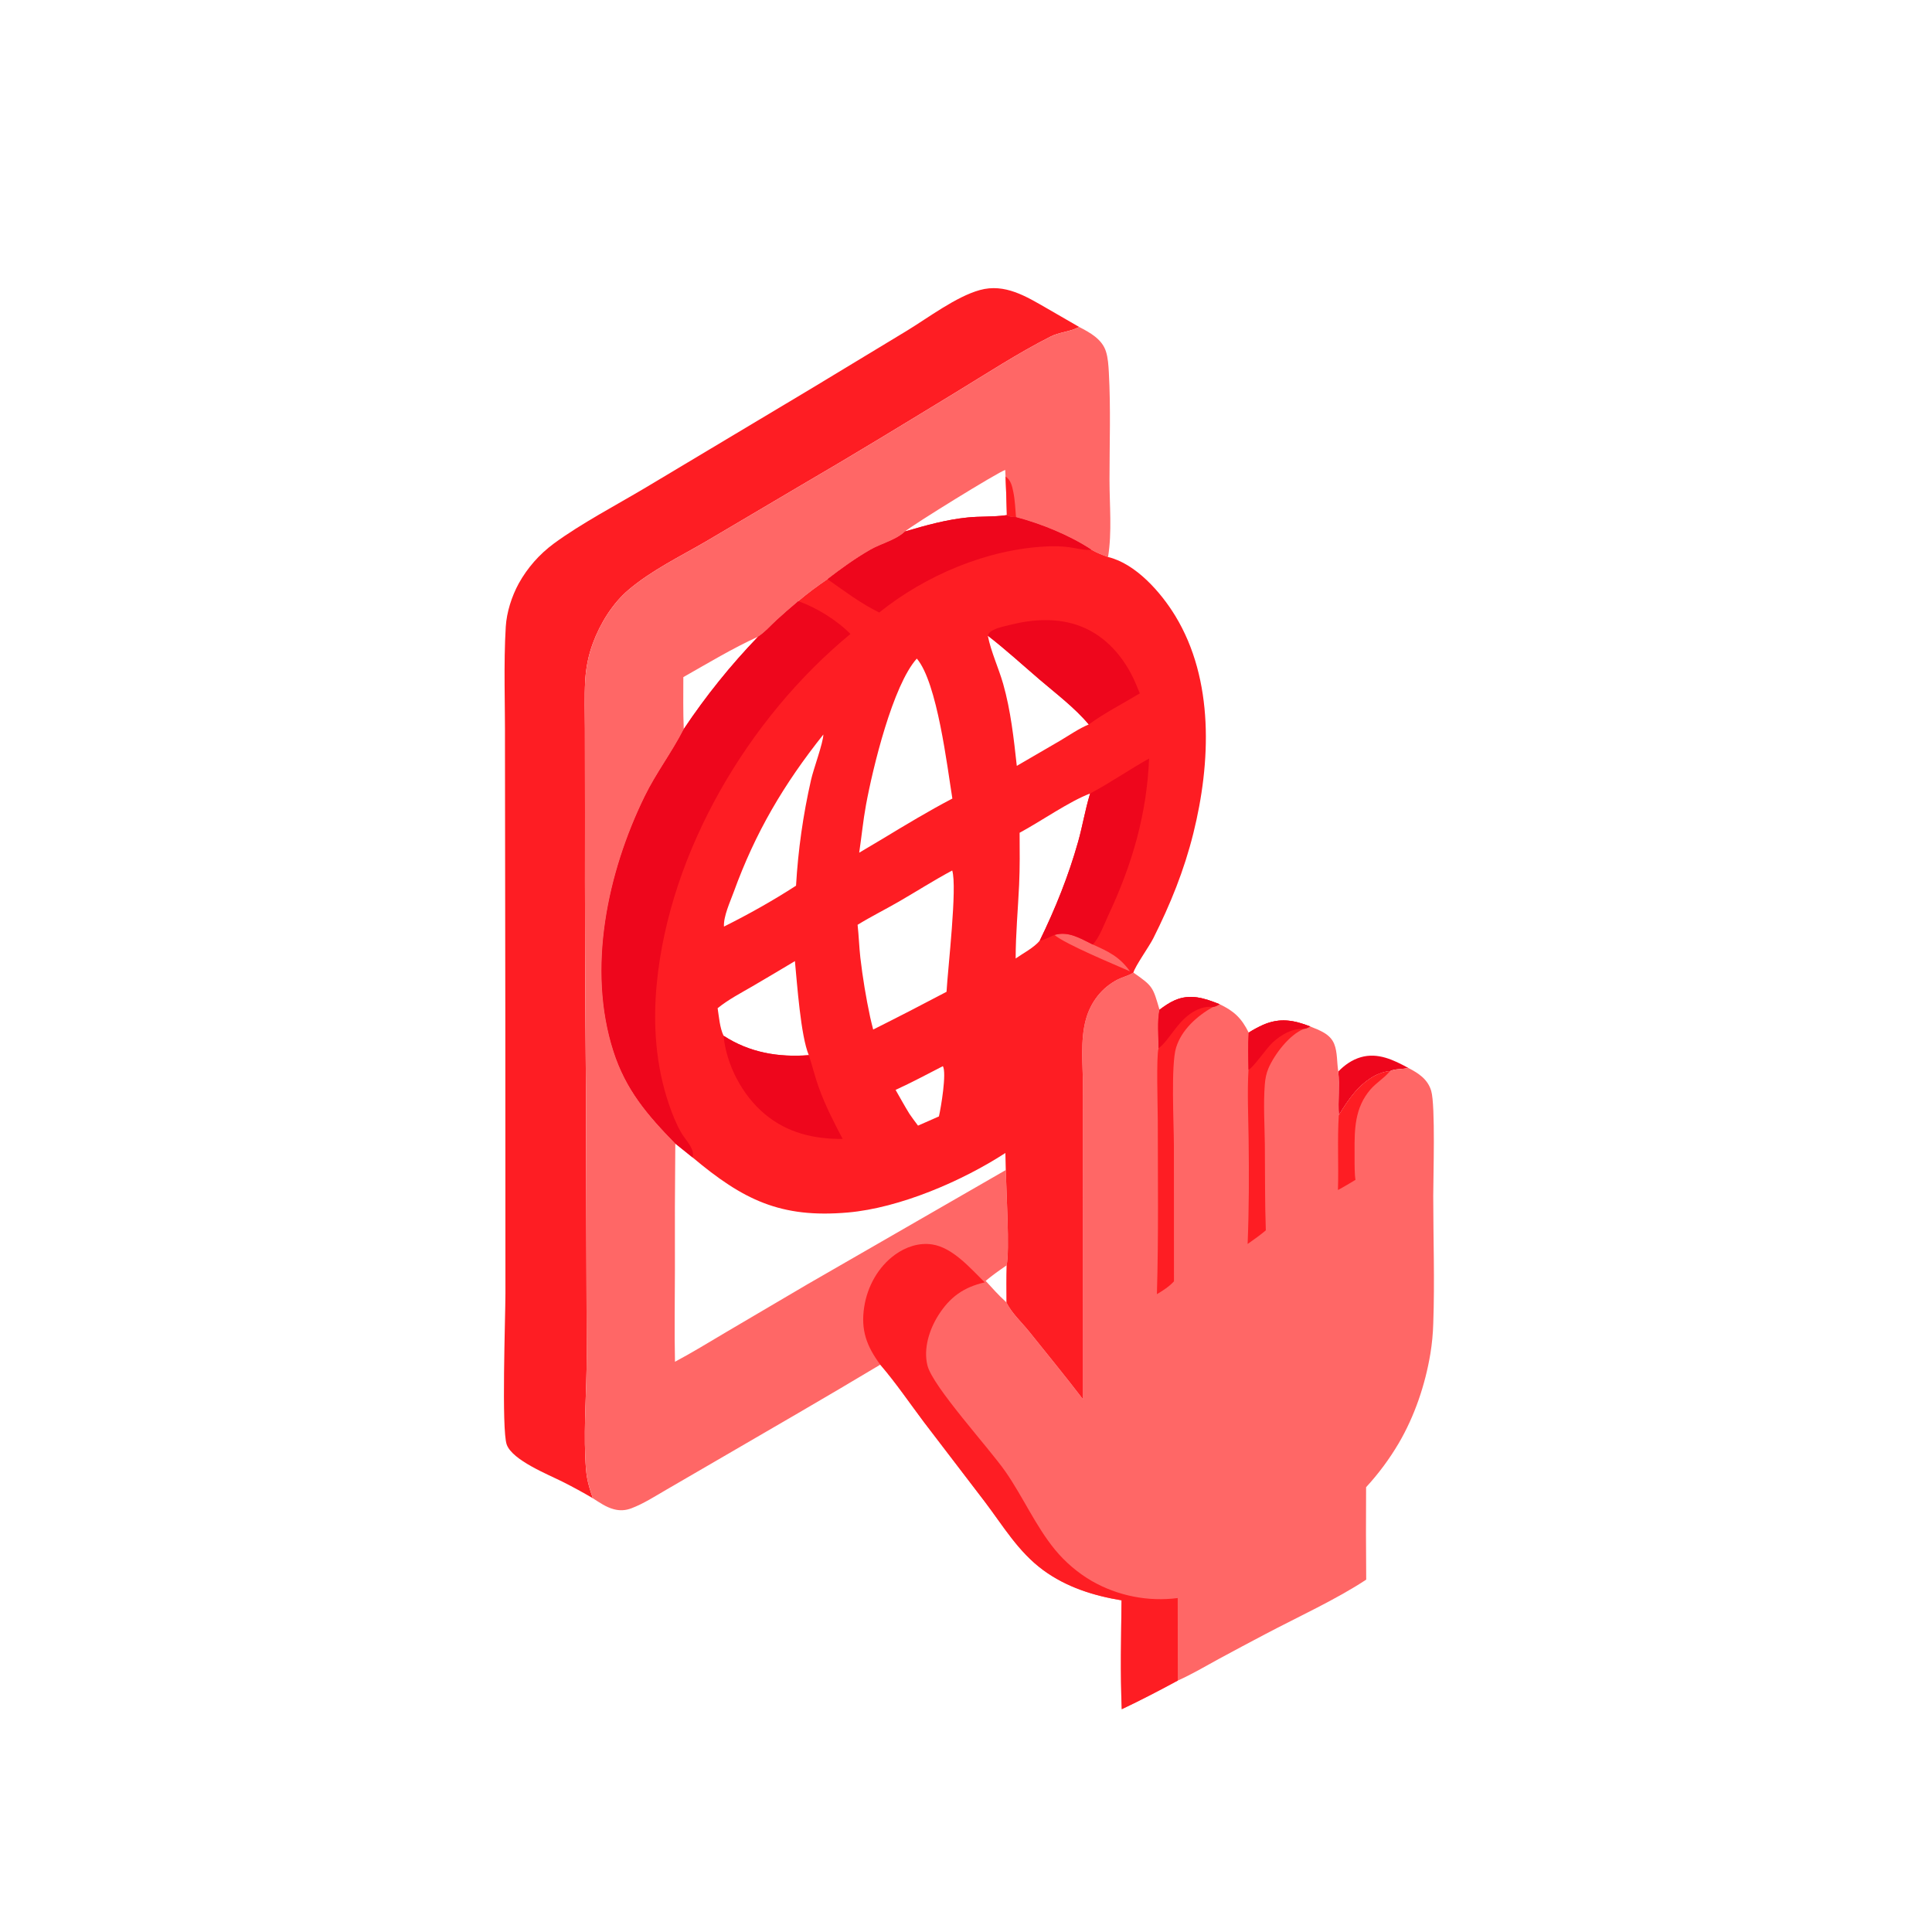
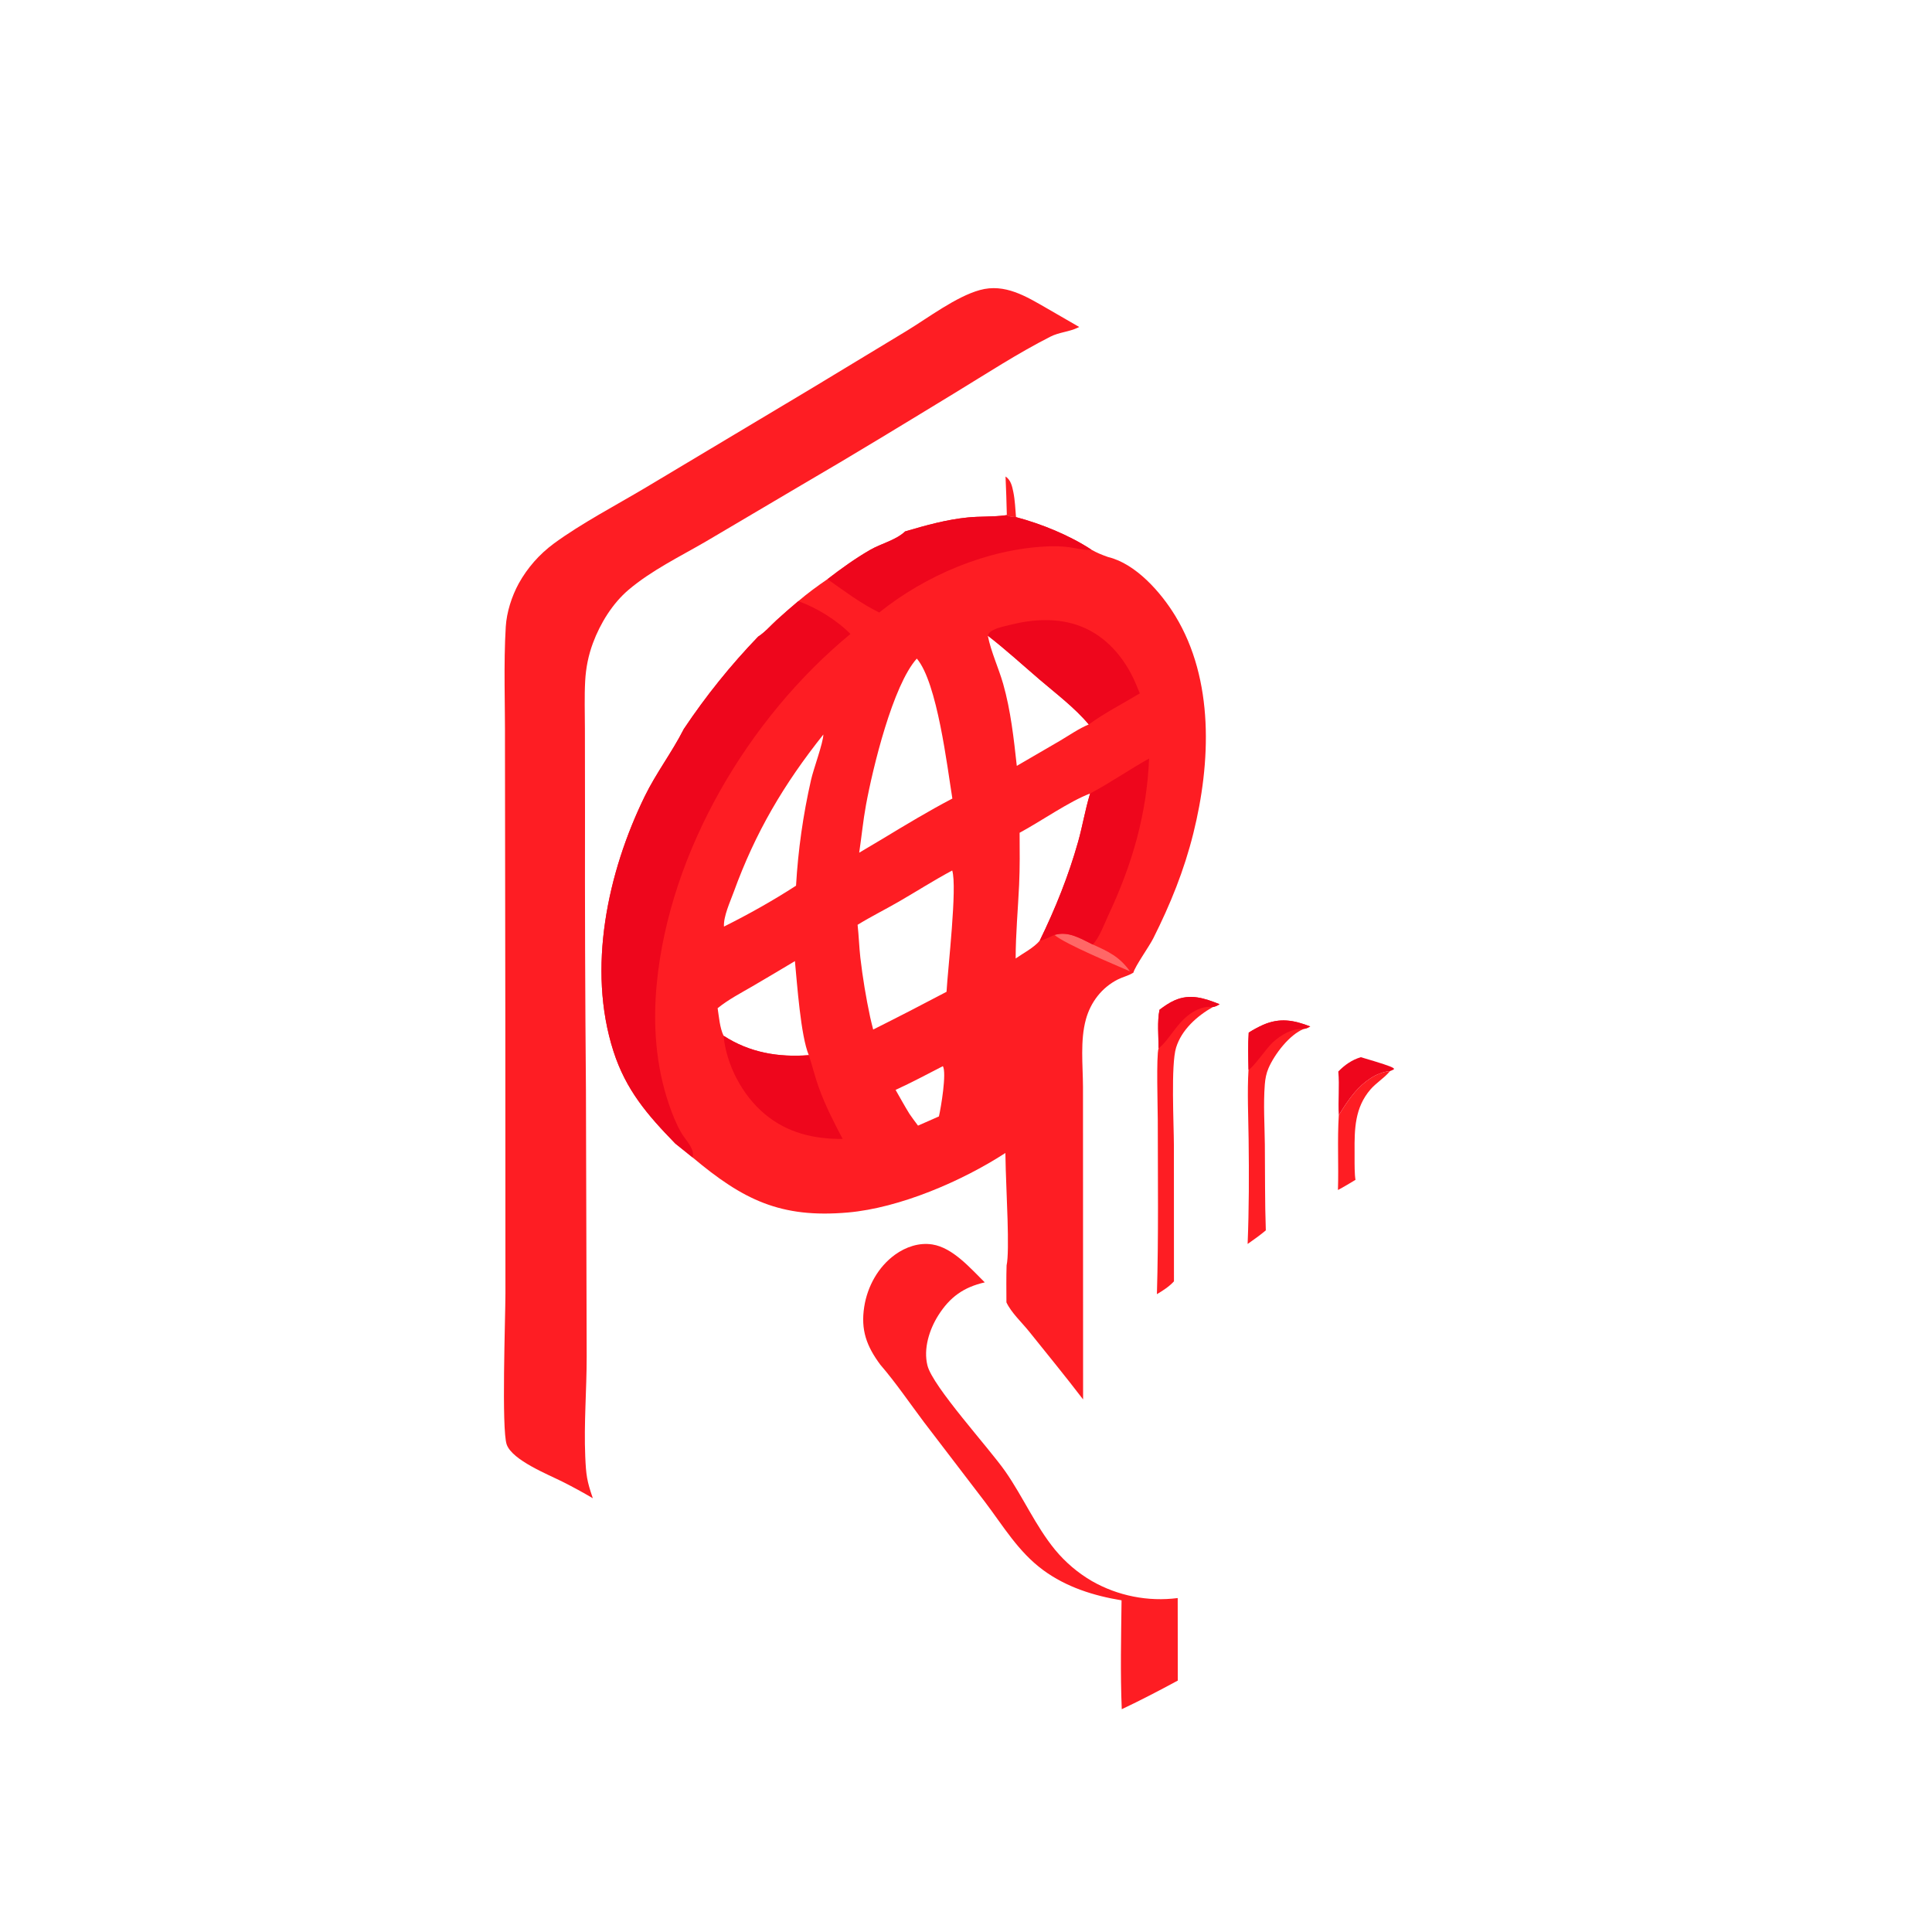
<svg xmlns="http://www.w3.org/2000/svg" width="100" height="100">
-   <path fill="#EE061C" transform="scale(0.098 0.098)" d="M706.837 565.93C710.159 562.496 714.124 559.705 718.758 558.369C727.743 555.78 736.078 559.823 743.778 564.029C740.764 564.845 736.833 564.396 734.135 565.724C726.896 566.279 720.126 571.536 715.553 576.867C712.352 580.599 709.651 584.811 707.104 589.008C706.639 581.348 707.526 573.574 706.837 565.93Z" />
+   <path fill="#EE061C" transform="scale(0.098 0.098)" d="M706.837 565.93C710.159 562.496 714.124 559.705 718.758 558.369C740.764 564.845 736.833 564.396 734.135 565.724C726.896 566.279 720.126 571.536 715.553 576.867C712.352 580.599 709.651 584.811 707.104 589.008C706.639 581.348 707.526 573.574 706.837 565.93Z" />
  <path fill="#FE1D23" transform="scale(0.098 0.098)" d="M313.11 791.317Q305.33 786.735 297.266 782.675C289.683 778.839 270.622 771.286 267.634 762.972C264.797 755.075 266.932 696.026 266.952 683.174L266.896 540.783L266.706 392.576C266.821 372.641 265.927 350.64 267.126 331.029C267.6 323.285 270.287 314.95 273.985 308.153Q274.843 306.607 275.782 305.11Q276.722 303.612 277.74 302.168Q278.759 300.723 279.853 299.335Q280.948 297.947 282.116 296.619Q283.283 295.292 284.52 294.029Q285.757 292.767 287.061 291.572Q288.364 290.378 289.729 289.255Q291.094 288.132 292.518 287.084C306.957 276.471 325.523 266.759 341.104 257.471L428.691 205.099L479.003 174.665C490.249 167.818 504.984 156.652 517.533 153.186C530.727 149.542 542 156.56 552.983 162.875L569.99 172.697C569.708 172.837 569.427 172.981 569.142 173.117C564.647 175.267 559.338 175.493 554.819 177.792C537.484 186.609 521.335 197.161 504.751 207.26C477.752 223.701 450.697 240.257 423.375 256.144L372.713 286.06C359.025 294.014 344.178 301.206 332.025 311.479C323.523 318.665 317.015 329.276 313.172 339.635C310.756 346.148 309.443 352.744 309.067 359.679C308.616 367.998 308.916 376.466 308.923 384.799L308.976 429.334Q308.84 502.622 309.474 575.91L309.861 716.414C309.881 734.042 308.347 751.703 309.109 769.317C309.528 778.983 309.937 782.121 313.11 791.317Z" />
-   <path fill="#FF6766" transform="scale(0.098 0.098)" d="M569.99 172.697C575.641 175.629 582.024 179.082 584.102 185.575C585.227 189.091 585.45 193.065 585.652 196.723C586.692 215.565 585.987 234.643 585.996 253.521C586.003 266.68 587.38 281.202 585.227 294.188C599.937 297.726 613.221 312.929 620.748 325.296C641.318 359.096 639.536 402.9 630.288 440.078C625.387 459.782 618.173 477.558 609.084 495.657C606.979 499.848 599.444 510.407 598.626 513.689C608.967 520.89 608.898 521.276 612.412 533.32C614.901 531.459 617.463 529.641 620.317 528.375C628.731 524.643 636.168 527.242 644.158 530.384C651.847 534.052 655.724 537.75 659.526 545.385Q663.127 543.087 667.021 541.332C675.893 537.414 683.371 538.766 692.021 542.143C696.926 544.163 702.499 546.009 704.669 551.355C706.461 555.77 706.038 561.259 706.837 565.93C707.526 573.574 706.639 581.348 707.104 589.008C709.651 584.811 712.352 580.599 715.553 576.867C720.126 571.536 726.896 566.279 734.135 565.724C736.833 564.396 740.764 564.845 743.778 564.029C749.164 566.796 754.105 569.989 755.916 576.185C758.189 583.961 756.98 621.566 756.983 631.704C756.987 654.072 757.798 676.637 756.993 698.983Q756.773 707.007 755.479 714.928C752.772 731.297 747.14 747.961 738.741 762.279Q735.06 768.521 730.742 774.34Q726.424 780.159 721.517 785.491Q721.368 809.893 721.58 834.294C706.325 844.455 685.138 854.187 668.551 862.945Q655.988 869.544 643.513 876.309C636.432 880.195 629.446 884.313 622.065 887.614C612.363 892.867 602.448 898.027 592.473 902.74C591.665 883.589 592.141 864.393 592.363 845.231C577.584 842.805 563.181 838.24 550.982 829.279C537.795 819.592 529.844 805.941 520.155 793.171L487.994 751.104C480.413 741.006 473.166 730.325 464.93 720.756C435.983 738.115 406.657 754.986 377.484 771.969L351.938 786.807C346.006 790.24 339.925 794.18 333.5 796.619C330.387 797.801 327.395 797.974 324.164 797.11C320.1 796.023 316.603 793.564 313.11 791.317C309.937 782.121 309.528 778.983 309.109 769.317C308.347 751.703 309.881 734.042 309.861 716.414L309.474 575.91Q308.84 502.623 308.976 429.334L308.923 384.799C308.916 376.466 308.616 367.998 309.067 359.679C309.443 352.744 310.756 346.148 313.172 339.635C317.015 329.276 323.523 318.665 332.025 311.479C344.178 301.206 359.025 294.014 372.713 286.06L423.375 256.144C450.697 240.257 477.752 223.701 504.751 207.26C521.335 197.161 537.484 186.609 554.819 177.792C559.338 175.493 564.647 175.267 569.142 173.117C569.427 172.981 569.708 172.837 569.99 172.697ZM531.771 272.053L530.928 272.174C524.497 273.048 517.732 272.648 511.219 273.293C499.863 274.416 488.943 277.474 478.04 280.685C473.363 285.225 465.363 287.106 459.679 290.373C451.727 294.942 444.294 300.318 437.032 305.901C431.677 309.553 426.544 313.332 421.6 317.534Q415.718 322.477 410.038 327.649C406.996 330.455 403.885 334.042 400.404 336.259Q389.522 347.569 379.684 359.799Q369.846 372.029 361.131 385.082L360.943 385.458C354.8 397.473 346.531 408.319 340.558 420.527C320.89 460.728 309.998 511.603 323.99 555.191C330.578 575.715 341.972 588.891 356.673 603.986L365.798 611.313C392.412 633.663 412.195 643.515 447.847 640.393C475.176 637.999 508.076 623.845 531.004 608.969L531.21 617.97C531.426 627.943 533.373 661.016 531.64 668.322C531.437 674.83 531.534 681.348 531.558 687.858C534.044 693.232 539.76 698.544 543.506 703.212C553.071 715.13 562.77 726.988 572.05 739.128L572.004 606.305L571.991 573.961C571.931 562.446 570.459 549.581 573.523 538.405C576.026 529.277 581.934 521.611 590.356 517.329C592.943 516.014 595.768 515.416 598.265 513.914C598.387 513.841 598.506 513.764 598.626 513.689C599.444 510.407 606.979 499.848 609.084 495.657C618.173 477.558 625.387 459.782 630.288 440.078C639.536 402.9 641.318 359.096 620.748 325.296C613.221 312.929 599.937 297.726 585.227 294.188C582.174 293.146 579.339 291.971 576.529 290.385C564.972 282.742 549.901 276.64 536.621 273.128C535.083 272.988 532.996 273.063 531.771 272.053ZM356.673 603.986Q356.339 637.343 356.463 670.701C356.457 686.855 356.133 703.077 356.499 719.22C365.638 714.377 374.48 708.898 383.39 703.649L426.287 678.406L531.21 617.97L531.004 608.969C508.076 623.845 475.176 637.999 447.847 640.393C412.195 643.515 392.412 633.663 365.798 611.313L356.673 603.986ZM478.04 280.685C488.943 277.474 499.863 274.416 511.219 273.293C517.732 272.648 524.497 273.048 530.928 272.174L531.771 272.053Q531.548 261.852 531.083 251.659L530.924 248.213C527.425 249.15 481.422 277.594 478.04 280.685ZM400.404 336.259C386.738 342.501 373.965 350.237 360.91 357.631C360.906 366.774 360.753 375.946 361.131 385.082Q369.846 372.029 379.684 359.799Q389.522 347.569 400.404 336.259ZM531.64 668.322C527.827 670.932 524.132 673.541 520.588 676.517C523.988 680.228 527.315 683.997 531.044 687.383L531.558 687.858C531.534 681.348 531.437 674.83 531.64 668.322Z" />
  <path fill="#FE1D23" transform="scale(0.098 0.098)" d="M531.083 251.659C533.877 253.503 534.581 256.811 535.214 259.932C536.081 264.21 536.25 268.777 536.621 273.128C535.083 272.988 532.996 273.063 531.771 272.053Q531.548 261.852 531.083 251.659Z" />
  <path fill="#FE1D23" transform="scale(0.098 0.098)" d="M707.104 589.008C709.651 584.811 712.352 580.599 715.553 576.867C720.126 571.536 726.896 566.279 734.135 565.724C734.044 565.835 733.954 565.948 733.861 566.057C730.887 569.557 726.803 571.941 723.803 575.434C715.603 584.981 715.353 596.141 715.438 608.085C715.468 612.255 715.351 616.52 715.626 620.674C715.681 621.502 715.794 622.331 715.914 623.152C712.85 624.946 709.802 626.889 706.647 628.513C707.083 615.311 706.267 602.226 707.104 589.008Z" />
  <path fill="#FE1D23" transform="scale(0.098 0.098)" d="M659.526 545.385Q663.127 543.087 667.021 541.332C675.893 537.414 683.371 538.766 692.021 542.143C690.831 542.754 689.982 543.293 688.626 543.413C680.99 546.529 673.209 556.72 669.971 564.179C668.775 566.934 668.254 569.806 668.021 572.784C667.207 583.204 667.935 594.154 668.043 604.627C668.198 619.691 668.02 634.778 668.555 649.832C665.486 652.423 662.225 654.709 658.945 657.02C659.696 638.534 659.711 620.263 659.47 601.769C659.317 590.098 658.704 576.457 659.413 564.966C659.278 558.492 659.083 551.842 659.526 545.385Z" />
  <path fill="#EE061C" transform="scale(0.098 0.098)" d="M659.526 545.385Q663.127 543.087 667.021 541.332C675.893 537.414 683.371 538.766 692.021 542.143C690.831 542.754 689.982 543.293 688.626 543.413C682.377 543.102 676.646 546.51 672.161 550.597C668.991 553.486 661.828 564.065 659.413 564.966C659.278 558.492 659.083 551.842 659.526 545.385Z" />
  <path fill="#FE1D23" transform="scale(0.098 0.098)" d="M612.412 533.32C614.901 531.459 617.463 529.641 620.317 528.375C628.731 524.643 636.168 527.242 644.158 530.384C642.884 531.167 642.048 531.606 640.549 531.895C632.212 536.634 624.077 543.847 621.159 553.325C618.376 562.363 619.98 593.656 620.008 604.999L620.04 676.764C617.516 679.528 614.235 681.625 611.034 683.531C611.926 652.895 611.511 622.191 611.491 591.544C611.486 585.299 610.642 557.479 611.905 553.665C611.923 547.286 611.128 539.512 612.412 533.32Z" />
  <path fill="#EE061C" transform="scale(0.098 0.098)" d="M612.412 533.32C614.901 531.459 617.463 529.641 620.317 528.375C628.731 524.643 636.168 527.242 644.158 530.384C642.884 531.167 642.048 531.606 640.549 531.895C636.509 531.174 631.942 533.137 628.675 535.425C621.085 540.741 617.441 549.522 611.905 553.665C611.923 547.286 611.128 539.512 612.412 533.32Z" />
  <path fill="#FE1D23" transform="scale(0.098 0.098)" d="M464.93 720.756C457.696 710.986 454.54 702.489 456.449 690.208C458.119 679.462 463.826 669.088 472.717 662.676C478.379 658.592 485.388 656.175 492.412 657.273C503.298 658.976 512.603 669.949 520.118 677.301C508.959 679.843 501.694 685.041 495.562 694.739C490.829 702.226 487.62 712.359 489.844 721.201C492.657 732.389 522.346 764.743 531.057 777.276C540.33 790.619 546.859 805.823 557.18 818.457Q559.227 820.943 561.486 823.238Q563.744 825.533 566.196 827.62Q568.648 829.707 571.275 831.57Q573.902 833.432 576.683 835.056Q577.96 835.784 579.265 836.459Q580.57 837.135 581.902 837.758Q583.233 838.38 584.589 838.949Q585.944 839.517 587.321 840.03Q588.698 840.544 590.095 841.001Q591.492 841.458 592.906 841.859Q594.32 842.26 595.749 842.603Q597.178 842.947 598.62 843.232Q600.062 843.518 601.514 843.745Q602.966 843.972 604.426 844.141Q605.886 844.309 607.352 844.419Q608.818 844.528 610.287 844.578Q611.756 844.629 613.225 844.62Q614.695 844.611 616.163 844.543Q617.632 844.475 619.096 844.347Q620.56 844.22 622.018 844.034L622.065 887.614C612.363 892.867 602.448 898.027 592.473 902.74C591.665 883.589 592.141 864.393 592.363 845.231C577.584 842.805 563.181 838.24 550.982 829.279C537.795 819.592 529.844 805.941 520.155 793.171L487.994 751.104C480.413 741.006 473.166 730.325 464.93 720.756Z" />
  <path fill="#FE1D23" transform="scale(0.098 0.098)" d="M531.771 272.053C532.996 273.063 535.083 272.988 536.621 273.128C549.901 276.64 564.972 282.742 576.529 290.385C579.339 291.971 582.174 293.146 585.227 294.188C599.937 297.726 613.221 312.929 620.748 325.296C641.318 359.096 639.536 402.9 630.288 440.078C625.387 459.782 618.173 477.558 609.084 495.657C606.979 499.848 599.444 510.407 598.626 513.689C598.506 513.764 598.387 513.841 598.265 513.914C595.768 515.416 592.943 516.014 590.356 517.329C581.934 521.611 576.026 529.277 573.523 538.405C570.459 549.581 571.931 562.446 571.991 573.961L572.004 606.305L572.05 739.128C562.77 726.988 553.071 715.13 543.506 703.212C539.76 698.544 534.044 693.232 531.558 687.858C531.534 681.348 531.437 674.83 531.64 668.322C533.373 661.016 531.426 627.943 531.21 617.97L531.004 608.969C508.076 623.845 475.176 637.999 447.847 640.393C412.195 643.515 392.412 633.663 365.798 611.313L356.673 603.986C341.972 588.891 330.578 575.715 323.99 555.191C309.998 511.603 320.89 460.728 340.558 420.527C346.531 408.319 354.8 397.473 360.943 385.458L361.131 385.082Q369.846 372.029 379.684 359.799Q389.522 347.569 400.404 336.259C403.885 334.042 406.996 330.455 410.038 327.649Q415.718 322.477 421.6 317.534C426.544 313.332 431.677 309.553 437.032 305.901C444.294 300.318 451.727 294.942 459.679 290.373C465.363 287.106 473.363 285.225 478.04 280.685C488.943 277.474 499.863 274.416 511.219 273.293C517.732 272.648 524.497 273.048 530.928 272.174L531.771 272.053ZM502.923 459.761C493.379 464.855 484.216 470.724 474.848 476.14C467.612 480.324 460.066 484.071 452.95 488.441C453.587 494.206 453.763 499.999 454.399 505.768Q456.254 521.63 459.59 537.247C460.113 539.418 460.588 541.613 461.181 543.765Q480.663 534.014 499.922 523.829C500.627 511.442 505.663 468.393 502.923 459.761ZM484.223 347.838C471.523 361.988 460.974 405.603 457.379 425.164C455.842 433.523 455.051 441.967 453.794 450.363L466.15 443.025C478.302 435.67 490.414 428.359 503.002 421.764C500.309 405.201 495.047 360.472 484.223 347.838ZM434.861 387.944C413.962 414.208 398.948 439.638 387.485 471.233C385.629 476.35 382.081 483.891 382.363 489.391C395.356 482.903 408.239 475.676 420.435 467.787Q421.248 453.691 423.23 439.712Q425.211 425.732 428.348 411.966C429.585 406.324 434.809 392.328 434.861 387.944ZM575.765 419.1C564.89 423.172 549.45 433.988 538.52 439.836C538.583 449.007 538.682 458.183 538.258 467.348C537.659 480.276 536.443 493.304 536.431 506.239C540.454 503.406 546.011 500.592 549.136 496.844C557.414 479.837 564.291 462.768 569.429 444.55C571.755 436.303 573.133 427.746 575.621 419.564L575.765 419.1ZM379.026 532.498C379.757 537.113 380.141 542.774 382.157 547.033C395.886 555.958 411.038 558.526 427.18 557.3C422.881 547.104 420.994 519.389 419.846 507.624Q408.761 514.284 397.599 520.814C391.351 524.456 384.647 527.919 379.026 532.498ZM521.724 335.74C523.432 344.419 527.431 352.745 529.85 361.26C533.832 375.275 535.438 390.069 537.033 404.506L559.744 391.296C564.665 388.394 569.794 384.792 575.049 382.622C567.69 373.823 557.723 366.312 549.026 358.867C540.011 351.151 531.116 342.987 521.724 335.74ZM498.001 563.099C489.724 567.373 481.482 571.749 473.017 575.644C475.438 579.871 477.787 584.163 480.346 588.307C481.832 590.385 483.282 592.505 484.86 594.514Q490.36 592.033 495.903 589.65C496.998 584.939 500.053 566.715 498.001 563.099Z" />
  <path fill="#FF6766" transform="scale(0.098 0.098)" d="M556.912 493.796C564.427 491.619 570.573 495.682 577.148 498.846C585.511 502.587 591.331 505.32 596.817 513.043C588.286 509.249 562.915 498.813 556.912 493.796Z" />
  <path fill="#EE061C" transform="scale(0.098 0.098)" d="M382.157 547.033C395.886 555.958 411.038 558.526 427.18 557.3C429.057 562.935 430.419 568.727 432.435 574.322C435.849 583.799 440.358 592.65 445.056 601.537C429.706 601.626 415.811 598.355 403.845 588.335C392.036 578.446 383.596 562.367 382.157 547.033Z" />
  <path fill="#EE061C" transform="scale(0.098 0.098)" d="M521.724 335.74C522.276 334.074 523.304 333.383 524.834 332.643C527.477 331.364 530.611 330.735 533.461 330.026C545.788 326.957 558.828 326.15 570.874 330.83C584.329 336.056 594.035 347.59 599.665 360.599Q600.861 363.398 602.014 366.215C592.965 371.672 583.631 376.402 575.049 382.622C567.69 373.823 557.723 366.312 549.026 358.867C540.011 351.151 531.116 342.987 521.724 335.74Z" />
  <path fill="#EE061C" transform="scale(0.098 0.098)" d="M606.907 400.62C605.658 430.362 597.919 456.711 585.319 483.547C583.254 487.946 580.59 495.438 577.148 498.846C570.573 495.682 564.427 491.619 556.912 493.796C554.506 494.797 551.672 496.433 549.136 496.844C557.414 479.837 564.291 462.768 569.429 444.55C571.755 436.303 573.133 427.746 575.621 419.564L575.765 419.1C586.35 413.483 596.403 406.493 606.907 400.62Z" />
  <path fill="#EE061C" transform="scale(0.098 0.098)" d="M531.771 272.053C532.996 273.063 535.083 272.988 536.621 273.128C549.901 276.64 564.972 282.742 576.529 290.385C576.212 290.405 575.896 290.431 575.578 290.446C572.145 290.615 568.173 289.482 564.737 289.017C560.861 288.492 556.894 288.419 552.99 288.593C521.541 289.996 488.909 303.802 464.378 323.489C454.689 318.836 445.841 312.029 437.032 305.901C444.294 300.318 451.727 294.942 459.679 290.373C465.363 287.106 473.363 285.225 478.04 280.685C488.943 277.474 499.863 274.416 511.219 273.293C517.732 272.648 524.497 273.048 530.928 272.174L531.771 272.053Z" />
  <path fill="#EE061C" transform="scale(0.098 0.098)" d="M421.6 317.534C431.102 320.775 442.18 327.684 449.166 334.843C395.333 379.195 353.562 449.624 346.852 519.767C344.803 541.184 346.351 562.935 353.355 583.382C355.029 588.27 357.105 593.537 359.679 598.02C361.493 601.18 364.154 603.839 365.54 607.259C366.137 608.735 366.064 609.758 365.798 611.313L356.673 603.986C341.972 588.891 330.578 575.715 323.99 555.191C309.998 511.603 320.89 460.728 340.558 420.527C346.531 408.319 354.8 397.473 360.943 385.458L361.131 385.082Q369.846 372.029 379.684 359.799Q389.522 347.569 400.404 336.259C403.885 334.042 406.996 330.455 410.038 327.649Q415.718 322.477 421.6 317.534Z" />
</svg>